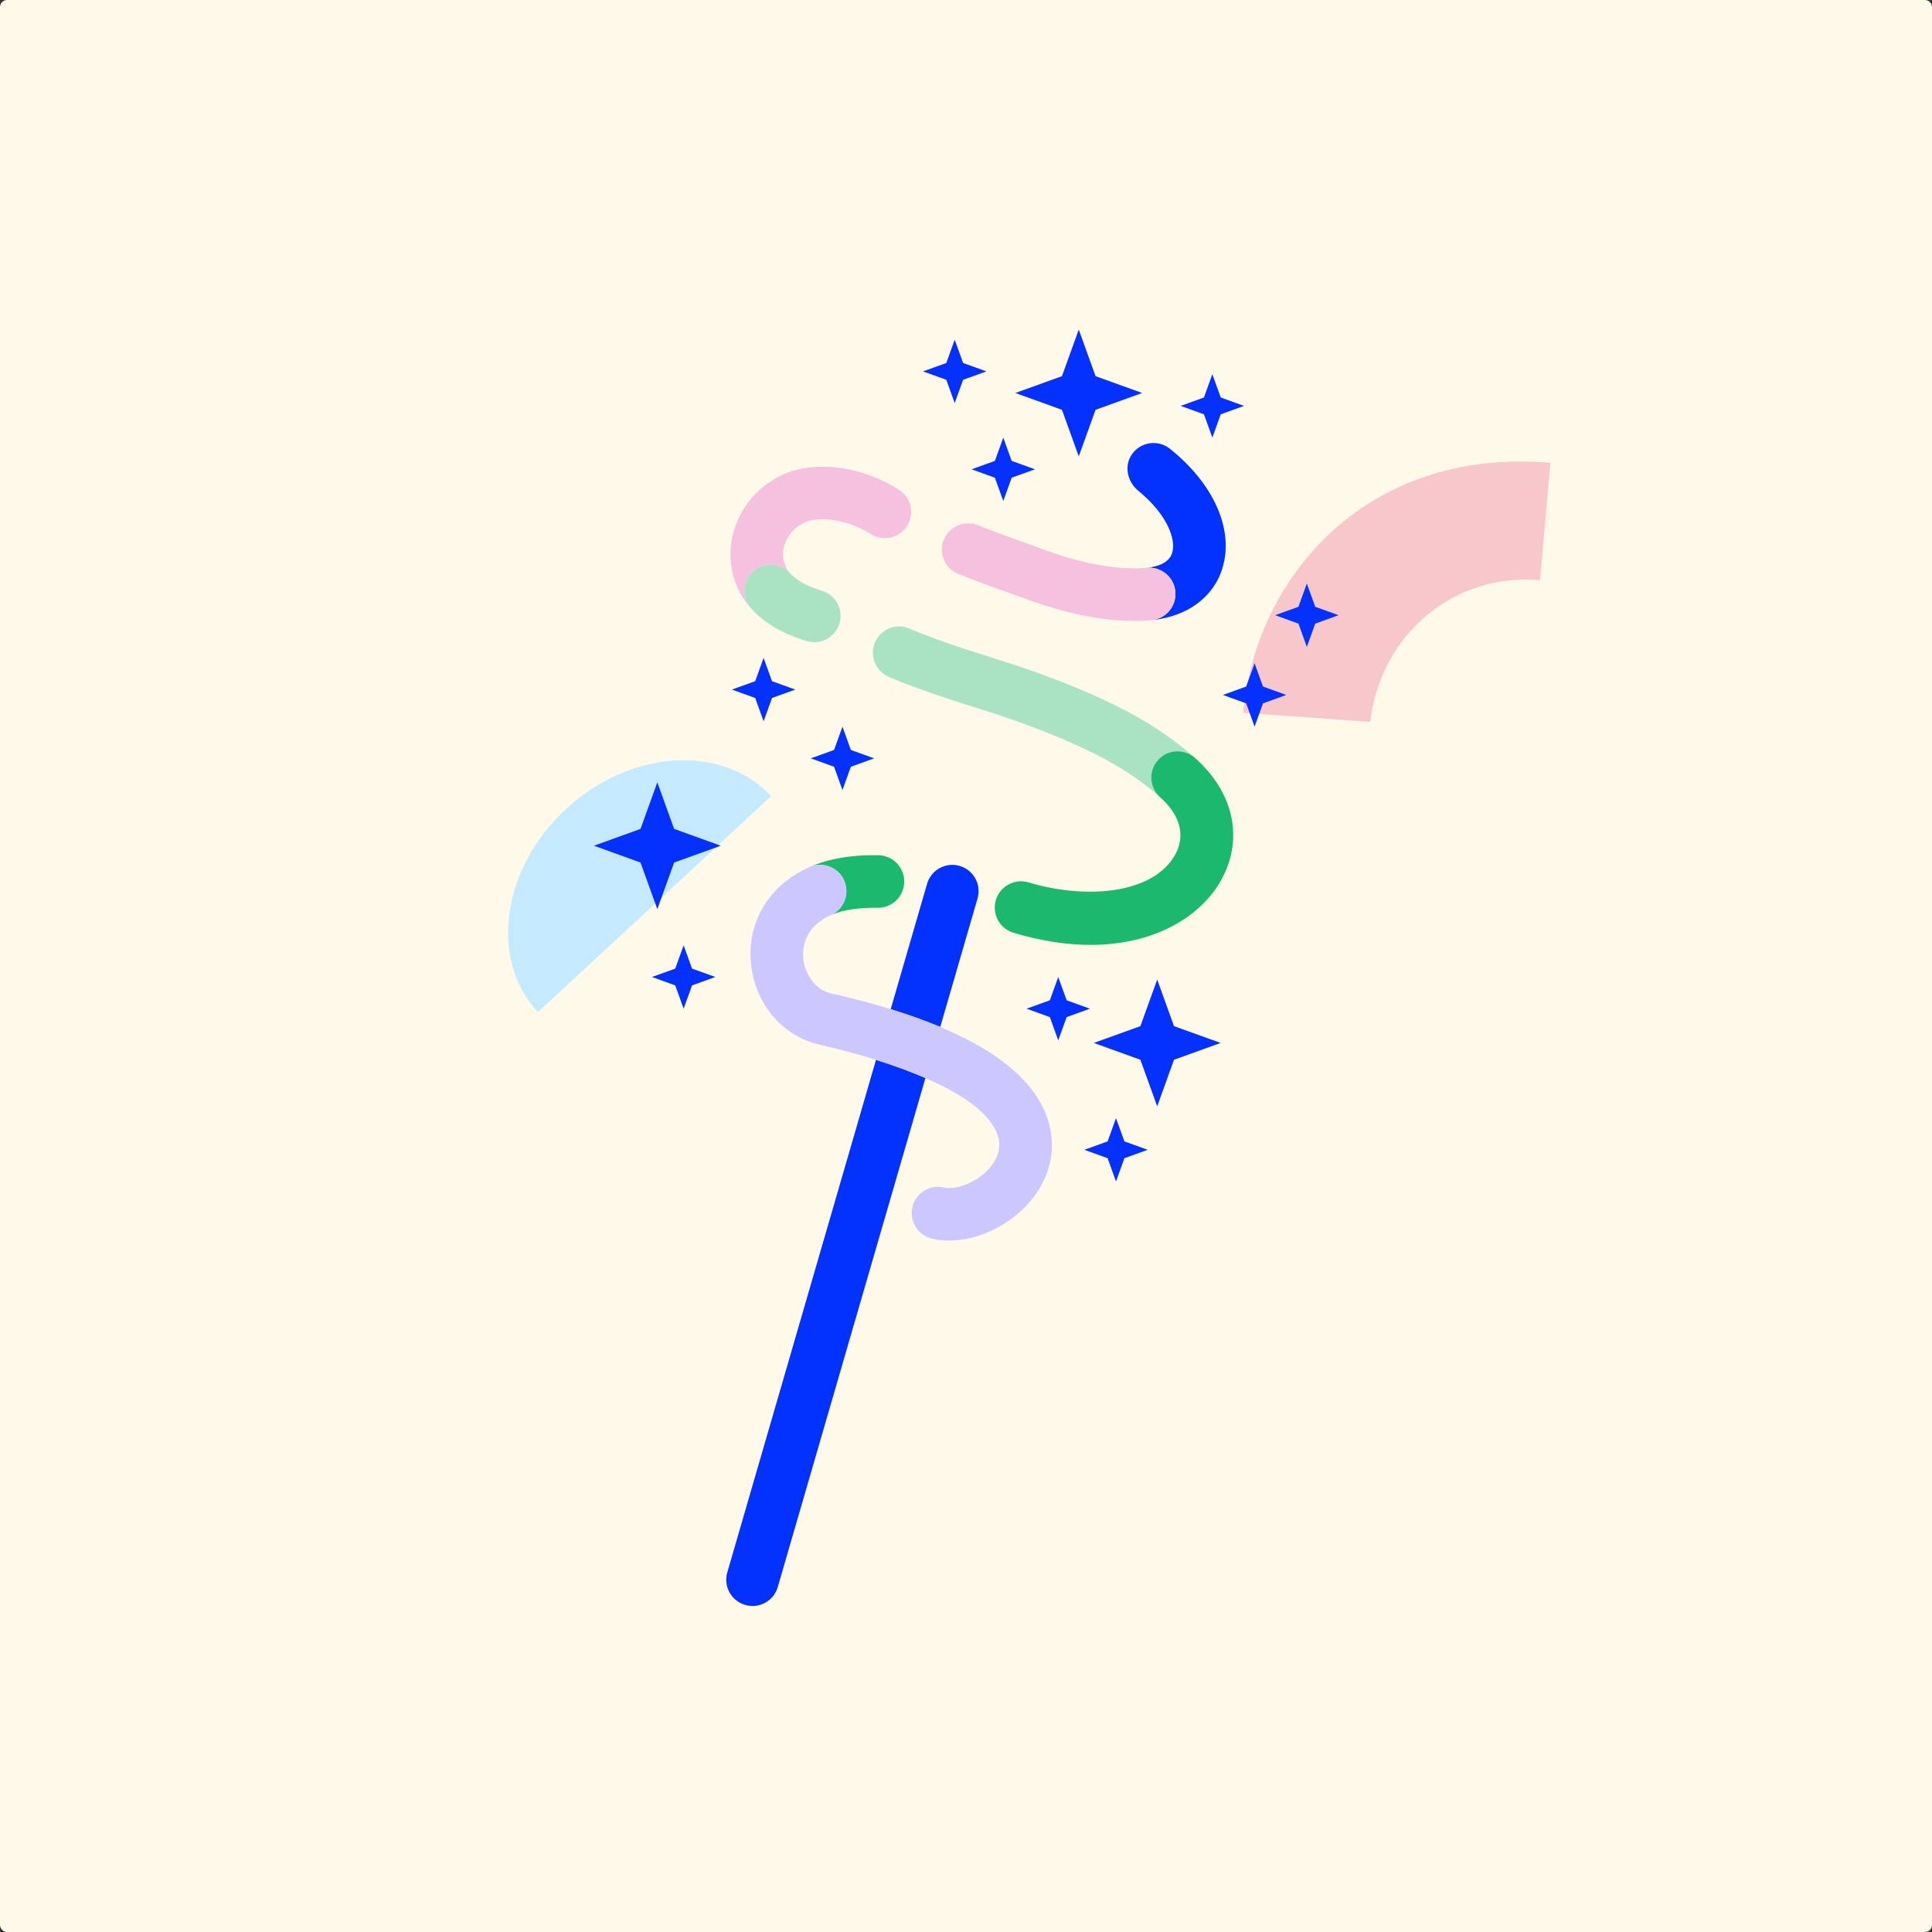
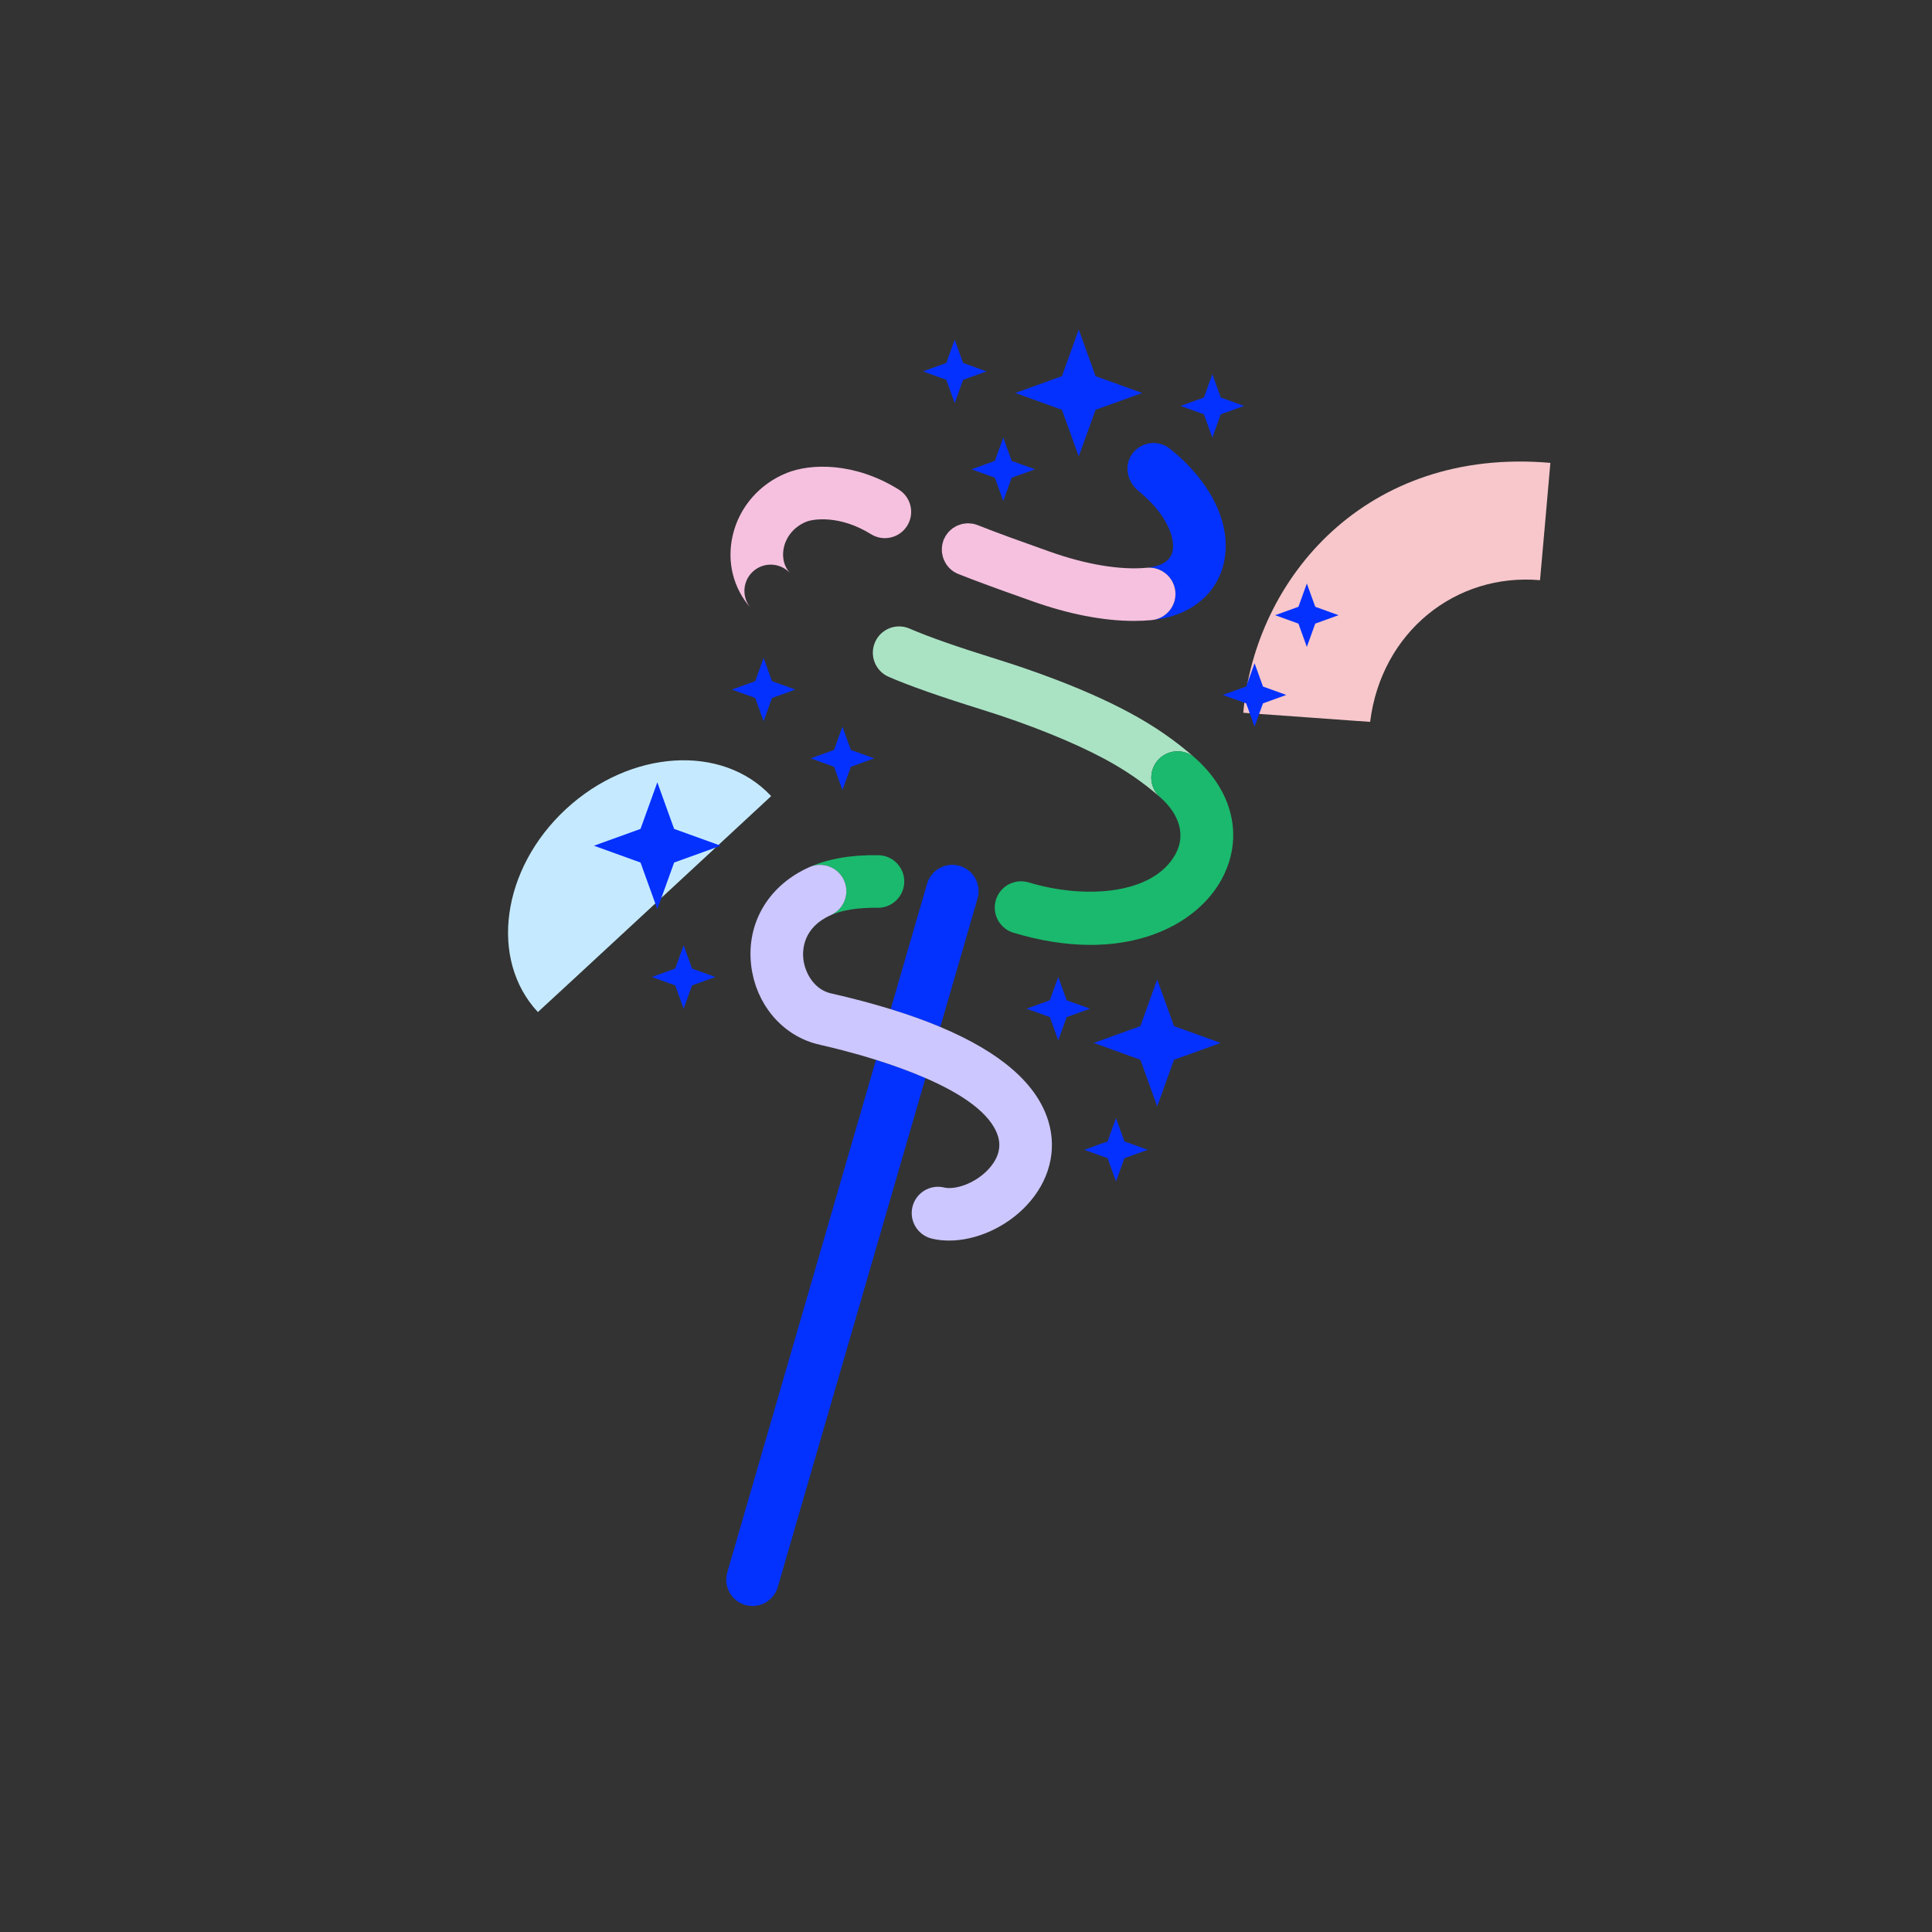
<svg xmlns="http://www.w3.org/2000/svg" width="1080" height="1080" viewBox="0 0 1080 1080" fill="none">
  <rect x="0" y="0" width="1080" height="1080" fill="#333333" stroke="none" />
  <g clip-path="url(#clip0_1159_631)">
-     <path d="M1076 0H4C1.791 0 0 1.791 0 4V1076C0 1078.21 1.791 1080 4 1080H1076C1078.21 1080 1080 1078.21 1080 1076V4C1080 1.791 1078.21 0 1076 0Z" fill="#FFF9EA" />
    <path d="M765.912 403.524C772.144 353.377 813.639 320.194 860.881 324.33C860.877 324.153 866.714 259.035 866.666 258.753C763.81 249.748 701.657 322.981 695 398.449C695.044 398.404 766.057 403.597 765.912 403.524Z" fill="#F7C7CB" />
    <path d="M316.359 452.295C352.37 418.959 403.736 415.707 431.089 445.028C431.166 444.975 300.782 565.816 300.682 565.747C273.329 536.425 280.347 485.631 316.359 452.295Z" fill="#C5EAFF" />
    <path d="M406.559 878.971C404.3 886.762 408.781 894.913 416.579 897.176C417.945 897.567 419.323 897.759 420.678 897.759C427.048 897.759 432.917 893.582 434.783 887.154L517.338 602.623C508.217 598.661 498.623 595.267 489.686 592.464L406.563 878.967L406.559 878.971Z" fill="#0332FF" />
    <path d="M546.457 502.244C548.716 494.453 544.237 486.303 536.438 484.04C528.655 481.788 520.497 486.258 518.234 494.06L497.903 564.135C507.975 567.228 517.217 570.544 525.617 574.067L546.457 502.244Z" fill="#0332FF" />
    <path d="M542.996 323.697C542.139 323.37 541.277 323.043 540.428 322.713C541.277 323.043 542.135 323.37 542.996 323.697Z" fill="#0332FF" />
    <path d="M536.246 321.08C536.943 321.356 537.656 321.631 538.361 321.91C537.645 321.631 536.929 321.348 536.22 321.069L536.246 321.08Z" fill="#0332FF" />
    <path d="M527.916 300.893C528.118 300.47 528.324 300.052 528.559 299.655C528.32 300.052 528.118 300.467 527.916 300.893Z" fill="#0332FF" />
    <path d="M526.499 306.521C526.517 306.109 526.539 305.698 526.595 305.286C526.543 305.701 526.514 306.109 526.499 306.521Z" fill="#0332FF" />
    <path d="M527.008 303.079C526.931 303.347 526.92 303.615 526.858 303.879C526.968 303.409 527.1 302.939 527.262 302.473C527.188 302.682 527.075 302.862 527.008 303.079Z" fill="#0332FF" />
    <path d="M556.891 328.857C555.959 328.519 555.035 328.185 554.099 327.84C555.035 328.181 555.963 328.519 556.891 328.857Z" fill="#0332FF" />
    <path d="M562.054 330.722C560.927 330.318 559.791 329.91 558.64 329.491C559.791 329.91 560.923 330.314 562.054 330.722Z" fill="#0332FF" />
    <path d="M552.157 327.128C551.292 326.812 550.435 326.496 549.569 326.173C550.431 326.496 551.292 326.808 552.157 327.128Z" fill="#0332FF" />
    <path d="M632.469 254.385C628.261 260.868 630.355 269.492 636.345 274.381C652.495 287.561 657.498 301.486 655.27 308.946C653.473 314.973 646.548 316.861 641.039 317.383C649.034 316.645 656.249 322.562 657.013 330.632C657.772 338.709 651.841 345.876 643.764 346.636C640.574 346.937 637.269 347.088 633.871 347.088H633.879C637.273 347.088 640.574 346.941 643.76 346.64C663.684 344.766 678.514 333.817 683.427 317.35C689.816 295.95 678.541 270.47 653.994 250.858C647.26 245.481 637.273 246.98 632.466 254.377L632.469 254.385Z" fill="#0332FF" />
    <path d="M420.985 319.409C427.013 313.972 436.302 314.461 441.735 320.488C442.191 320.992 442.679 321.484 443.201 321.965C442.679 321.487 442.191 320.995 441.739 320.492C436.953 315.181 437.485 309.047 438.224 305.866C439.707 299.504 444.387 294.189 450.745 291.65C454.962 289.965 469.699 287.93 486.904 298.615C493.784 302.898 502.856 300.782 507.135 293.887C511.418 286.997 509.303 277.935 502.408 273.656C477.625 258.258 453.217 259.018 439.851 264.359C424.578 270.457 413.272 283.478 409.61 299.192C406.139 314.101 409.889 329.032 419.909 340.158C414.477 334.127 414.958 324.838 420.985 319.409Z" fill="#F5C1DF" />
    <path d="M668.002 423.662C657.032 413.954 644.915 405.605 630.95 398.137C604.873 384.19 573.999 373.718 557.92 368.715C535.2 361.648 519.031 355.981 508.478 351.396C501.025 348.146 492.378 351.569 489.146 359.011C485.91 366.453 489.322 375.11 496.76 378.343C508.298 383.357 525.448 389.388 549.186 396.774C574.856 404.76 599.607 414.7 617.087 424.051C629.001 430.424 639.286 437.499 648.529 445.672C642.449 440.294 641.881 431.012 647.26 424.933C652.632 418.857 661.918 418.281 667.998 423.666C681.615 435.71 688.916 450.454 689.358 465.4C688.912 450.458 681.611 435.714 667.998 423.666L668.002 423.662Z" fill="#AAE3C4" />
    <path d="M471.856 492.187C475.151 499.604 471.809 508.287 464.396 511.578C470.949 508.669 479.732 507.317 490.56 507.453C490.637 507.453 490.722 507.453 490.799 507.453C498.803 507.453 505.356 501.032 505.484 492.995C505.617 484.885 499.144 478.2 491.03 478.071C475.923 477.785 462.949 480.062 452.462 484.723C459.867 481.432 468.562 484.768 471.853 492.183L471.856 492.187Z" fill="#1AB96D" />
    <path d="M427.348 561.469C426.783 560.533 426.224 559.59 425.713 558.615C426.224 559.593 426.783 560.537 427.348 561.469Z" fill="#1AB96D" />
    <path d="M429.652 564.957C428.965 564.01 428.303 563.043 427.679 562.048C428.3 563.046 428.969 564.01 429.652 564.957Z" fill="#1AB96D" />
    <path d="M425.321 557.789C424.862 556.876 424.403 555.953 423.995 555.005C424.403 555.953 424.862 556.873 425.321 557.789Z" fill="#1AB96D" />
    <path d="M525.618 574.071C517.217 570.544 507.976 567.232 497.904 564.135C487.788 561.026 476.912 558.114 465.125 555.443C465.081 555.432 465.037 555.436 464.989 555.424C464.945 555.412 464.904 555.393 464.86 555.385C455.222 553.384 449.914 543.926 449.058 535.971C448.519 530.928 448.93 518.451 464.397 511.578C471.814 508.287 475.156 499.6 471.858 492.188C468.566 484.768 459.869 481.432 452.467 484.727C429.822 494.788 417.322 515.626 419.842 539.108C419.993 540.516 420.195 541.905 420.448 543.276C420.558 543.886 420.716 544.474 420.848 545.077C421.014 545.832 421.157 546.592 421.352 547.328C421.547 548.072 421.789 548.792 422.017 549.516C422.193 550.092 422.347 550.679 422.542 551.243C422.843 552.116 423.192 552.961 423.534 553.807C423.692 554.206 423.831 554.617 424 555.009C424.408 555.956 424.867 556.876 425.326 557.792C425.462 558.067 425.58 558.348 425.719 558.615C426.23 559.593 426.788 560.537 427.354 561.469C427.468 561.661 427.571 561.86 427.688 562.052C428.312 563.05 428.977 564.013 429.66 564.961C429.738 565.07 429.811 565.188 429.888 565.298C430.638 566.312 431.42 567.294 432.235 568.246L432.312 568.343C439.086 576.213 448.151 581.831 458.521 584.066C458.561 584.078 458.594 584.097 458.634 584.105C465.297 585.612 476.802 588.427 489.687 592.468C498.624 595.271 508.218 598.661 517.339 602.623C536.674 611.021 553.845 621.963 557.904 635.235C560.324 643.147 556.264 649.67 552.431 653.745C544.852 661.806 533.721 665.244 527.774 663.822C519.877 661.928 511.95 666.794 510.062 674.683C508.167 682.575 513.034 690.507 520.924 692.398C524.005 693.134 527.241 693.49 530.555 693.49C545.588 693.49 562.285 686.158 573.838 673.872C586.601 660.303 591.037 643.089 586.006 626.642C579.637 605.806 559.341 588.228 525.622 574.075L525.618 574.071Z" fill="#CCC7FF" />
    <path d="M668.006 423.665C661.93 418.28 652.636 418.854 647.264 424.933C641.885 431.008 642.449 440.294 648.533 445.671C659.722 455.574 662.807 467.236 656.993 477.668C644.348 500.331 606.172 502.678 575.009 493.271C567.234 490.958 559.04 495.332 556.699 503.097C554.353 510.866 558.754 519.064 566.521 521.408C582.138 526.113 596.549 528.196 609.59 528.196C643.529 528.196 668.159 514.109 680.381 495.71C681.196 494.483 681.955 493.238 682.656 491.975C685.048 487.688 686.794 483.288 687.906 478.836C689.018 474.384 689.503 469.885 689.366 465.4C688.92 450.457 681.618 435.713 668.006 423.665Z" fill="#1AB96D" />
-     <path d="M441.738 320.491C436.305 314.464 427.012 313.975 420.988 319.411C414.961 324.844 414.48 334.133 419.909 340.161C427.226 348.282 437.378 354.233 450.943 358.35C452.365 358.784 453.801 358.99 455.215 358.99C461.518 358.99 467.343 354.905 469.268 348.561C471.63 340.8 467.244 332.59 459.479 330.236C458.44 329.92 457.444 329.597 456.482 329.259C450.719 327.243 446.341 324.836 443.204 321.964C442.679 321.487 442.194 320.998 441.738 320.491Z" fill="#AAE3C4" />
    <path d="M657.013 330.634C656.249 322.564 649.034 316.643 641.039 317.385H641.008C626.213 318.773 606.948 315.559 586.731 308.331L581.238 306.376C570.812 302.666 557.834 298.046 546.551 293.557C545.58 293.171 544.593 292.903 543.603 292.731C543.274 292.675 542.949 292.687 542.62 292.653C541.959 292.584 541.301 292.51 540.643 292.532C540.256 292.543 539.876 292.628 539.49 292.668C538.906 292.735 538.326 292.789 537.757 292.922C537.356 293.017 536.974 293.171 536.581 293.3C536.052 293.473 535.527 293.638 535.02 293.866C534.634 294.042 534.274 294.266 533.907 294.476C533.433 294.744 532.963 295.008 532.522 295.327C532.174 295.581 531.85 295.875 531.523 296.161C531.115 296.514 530.715 296.87 530.344 297.271C530.043 297.598 529.775 297.958 529.503 298.314C529.172 298.747 528.853 299.184 528.57 299.662C528.335 300.055 528.129 300.477 527.927 300.9C527.784 301.197 527.596 301.462 527.476 301.77C527.383 302.002 527.354 302.241 527.273 302.475C527.115 302.942 526.979 303.412 526.869 303.882C526.759 304.353 526.667 304.819 526.605 305.293C526.55 305.704 526.528 306.116 526.509 306.527C526.48 307.152 526.487 307.769 526.535 308.386C526.55 308.544 526.572 308.701 526.59 308.86C527.189 314.057 530.484 318.781 535.688 320.852C535.868 320.922 536.056 320.996 536.236 321.065C536.941 321.345 537.661 321.627 538.377 321.906C539.064 322.175 539.743 322.443 540.44 322.714C541.285 323.045 542.15 323.372 543.004 323.699C543.658 323.949 544.308 324.199 544.965 324.448C545.799 324.764 546.637 325.076 547.475 325.389C548.176 325.65 548.876 325.914 549.577 326.175C550.439 326.494 551.304 326.81 552.165 327.13C552.811 327.369 553.465 327.607 554.107 327.846C555.043 328.188 555.97 328.525 556.898 328.863C557.482 329.077 558.069 329.29 558.648 329.499C559.803 329.914 560.939 330.322 562.066 330.73C562.383 330.843 562.704 330.961 563.017 331.071C565.93 332.114 568.745 333.117 571.399 334.061L576.841 336C597.309 343.318 616.802 347.093 633.871 347.093H633.879C637.277 347.093 640.578 346.943 643.772 346.641C651.849 345.881 657.78 338.715 657.021 330.638L657.013 330.634Z" fill="#F5C1DF" />
    <path d="M367.451 437.318L358.051 463.365L332.005 472.764L358.051 482.164L367.451 508.214L376.85 482.164L402.9 472.764L376.85 463.365L367.451 437.318Z" fill="#0531FF" />
    <path d="M646.88 547.563L637.484 573.613L611.434 583.009L637.484 592.409L646.88 618.455L656.277 592.409L682.331 583.009L656.277 573.613L646.88 547.563Z" fill="#0531FF" />
    <path d="M603.033 255.131L612.432 229.081L638.479 219.681L612.432 210.281L603.033 184.235L593.633 210.281L567.586 219.681L593.633 229.081L603.033 255.131Z" fill="#0531FF" />
    <path d="M596.271 559.167L591.569 546.141L586.871 559.167L573.85 563.865L586.871 568.567L591.569 581.588L596.271 568.567L609.293 563.865L596.271 559.167Z" fill="#0531FF" />
    <path d="M466.244 419.226L453.219 423.924L466.244 428.626L470.942 441.643L475.644 428.626L488.665 423.924L475.644 419.226L470.942 406.201L466.244 419.226Z" fill="#0531FF" />
    <path d="M556.143 267.044L560.841 280.065L565.539 267.044L578.564 262.342L565.539 257.644L560.841 244.619L556.143 257.644L543.117 262.342L556.143 267.044Z" fill="#0531FF" />
    <path d="M422.166 380.783L409.141 385.481L422.166 390.179L426.864 403.204L431.562 390.179L444.587 385.481L431.562 380.783L426.864 367.758L422.166 380.783Z" fill="#0531FF" />
    <path d="M623.856 625.021L619.158 638.046L606.137 642.744L619.158 647.446L623.856 660.471L628.554 647.446L641.58 642.744L628.554 638.046L623.856 625.021Z" fill="#0531FF" />
    <path d="M533.687 225.335L538.385 212.31L551.41 207.612L538.385 202.911L533.687 189.886L528.982 202.911L515.964 207.612L528.982 212.31L533.687 225.335Z" fill="#0531FF" />
    <path d="M735.234 339.198L730.532 326.173L725.834 339.198L712.809 343.896L725.834 348.598L730.532 361.619L735.234 348.598L748.259 343.896L735.234 339.198Z" fill="#0531FF" />
    <path d="M701.319 370.756L696.617 383.781L683.595 388.479L696.617 393.18L701.319 406.202L706.017 393.18L719.042 388.479L706.017 383.781L701.319 370.756Z" fill="#0531FF" />
    <path d="M677.711 244.623L682.409 231.599L695.434 226.901L682.409 222.199L677.711 209.174L673.009 222.199L659.988 226.901L673.009 231.599L677.711 244.623Z" fill="#0531FF" />
    <path d="M382.159 528.422L377.457 541.447L364.436 546.145L377.457 550.847L382.159 563.869L386.857 550.847L399.882 546.145L386.857 541.447L382.159 528.422Z" fill="#0531FF" />
  </g>
  <defs>
    <clipPath id="clip0_1159_631">
      <rect width="1080" height="1080" fill="white" />
    </clipPath>
  </defs>
</svg>